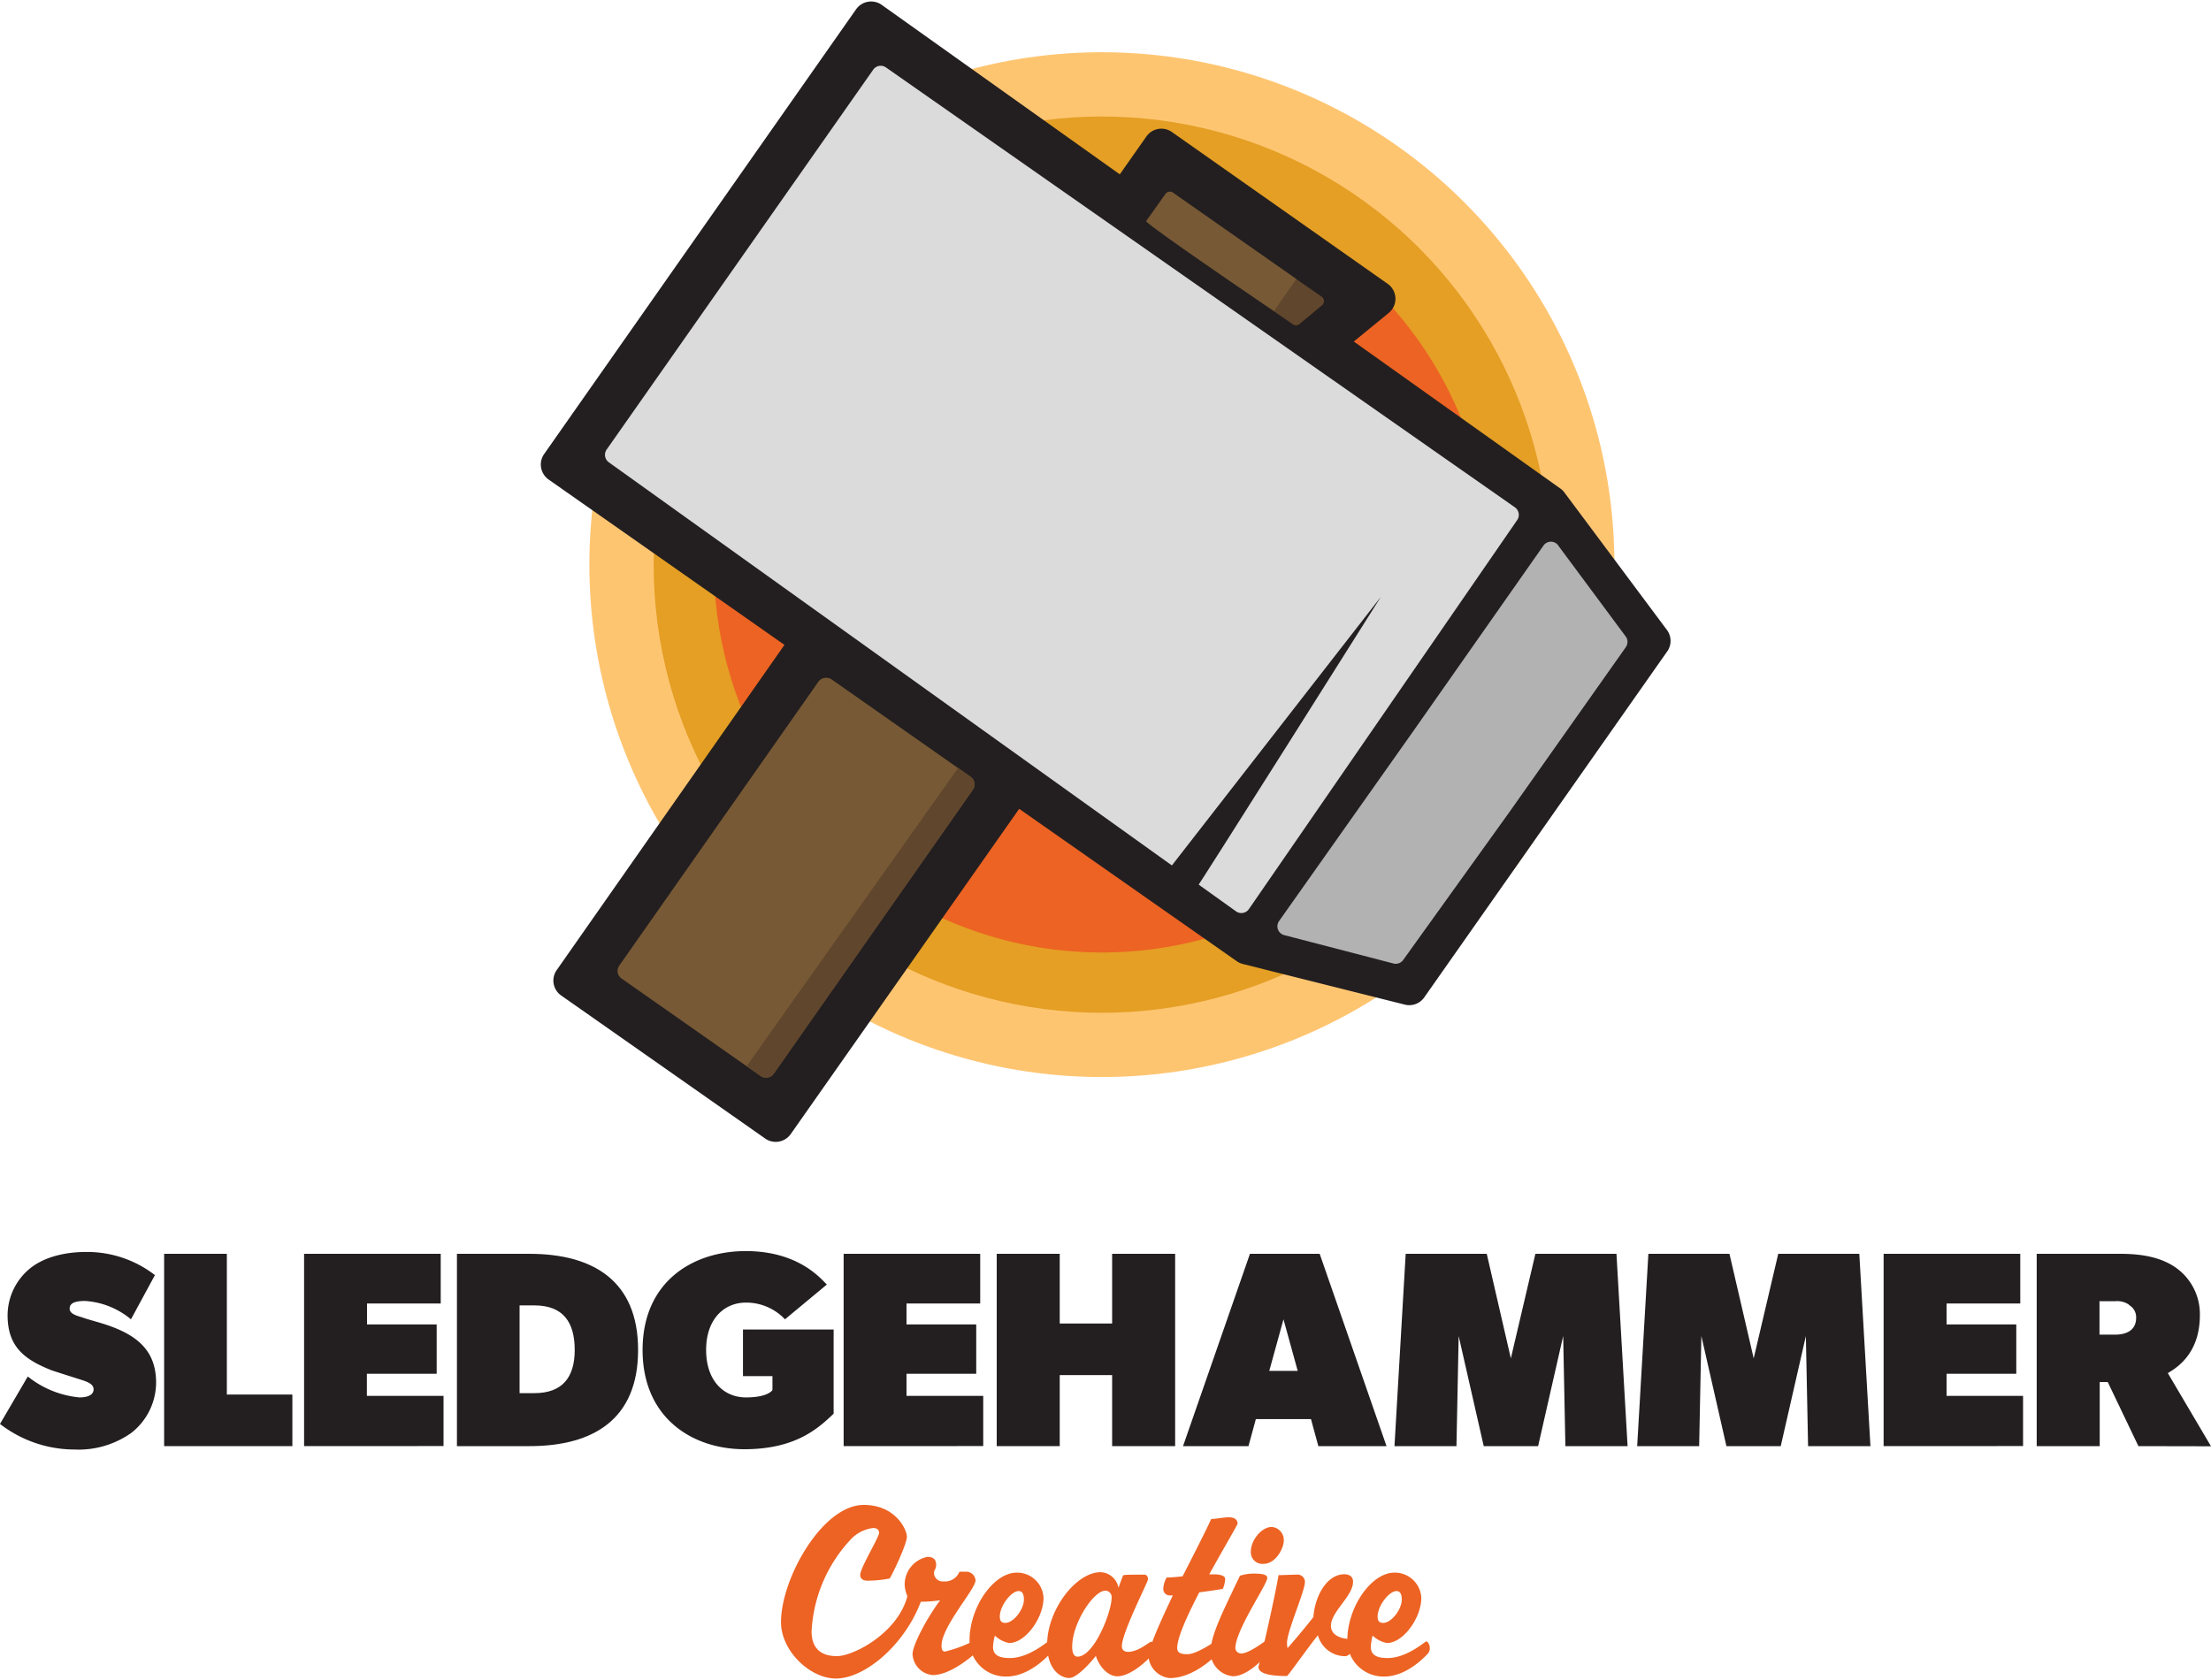
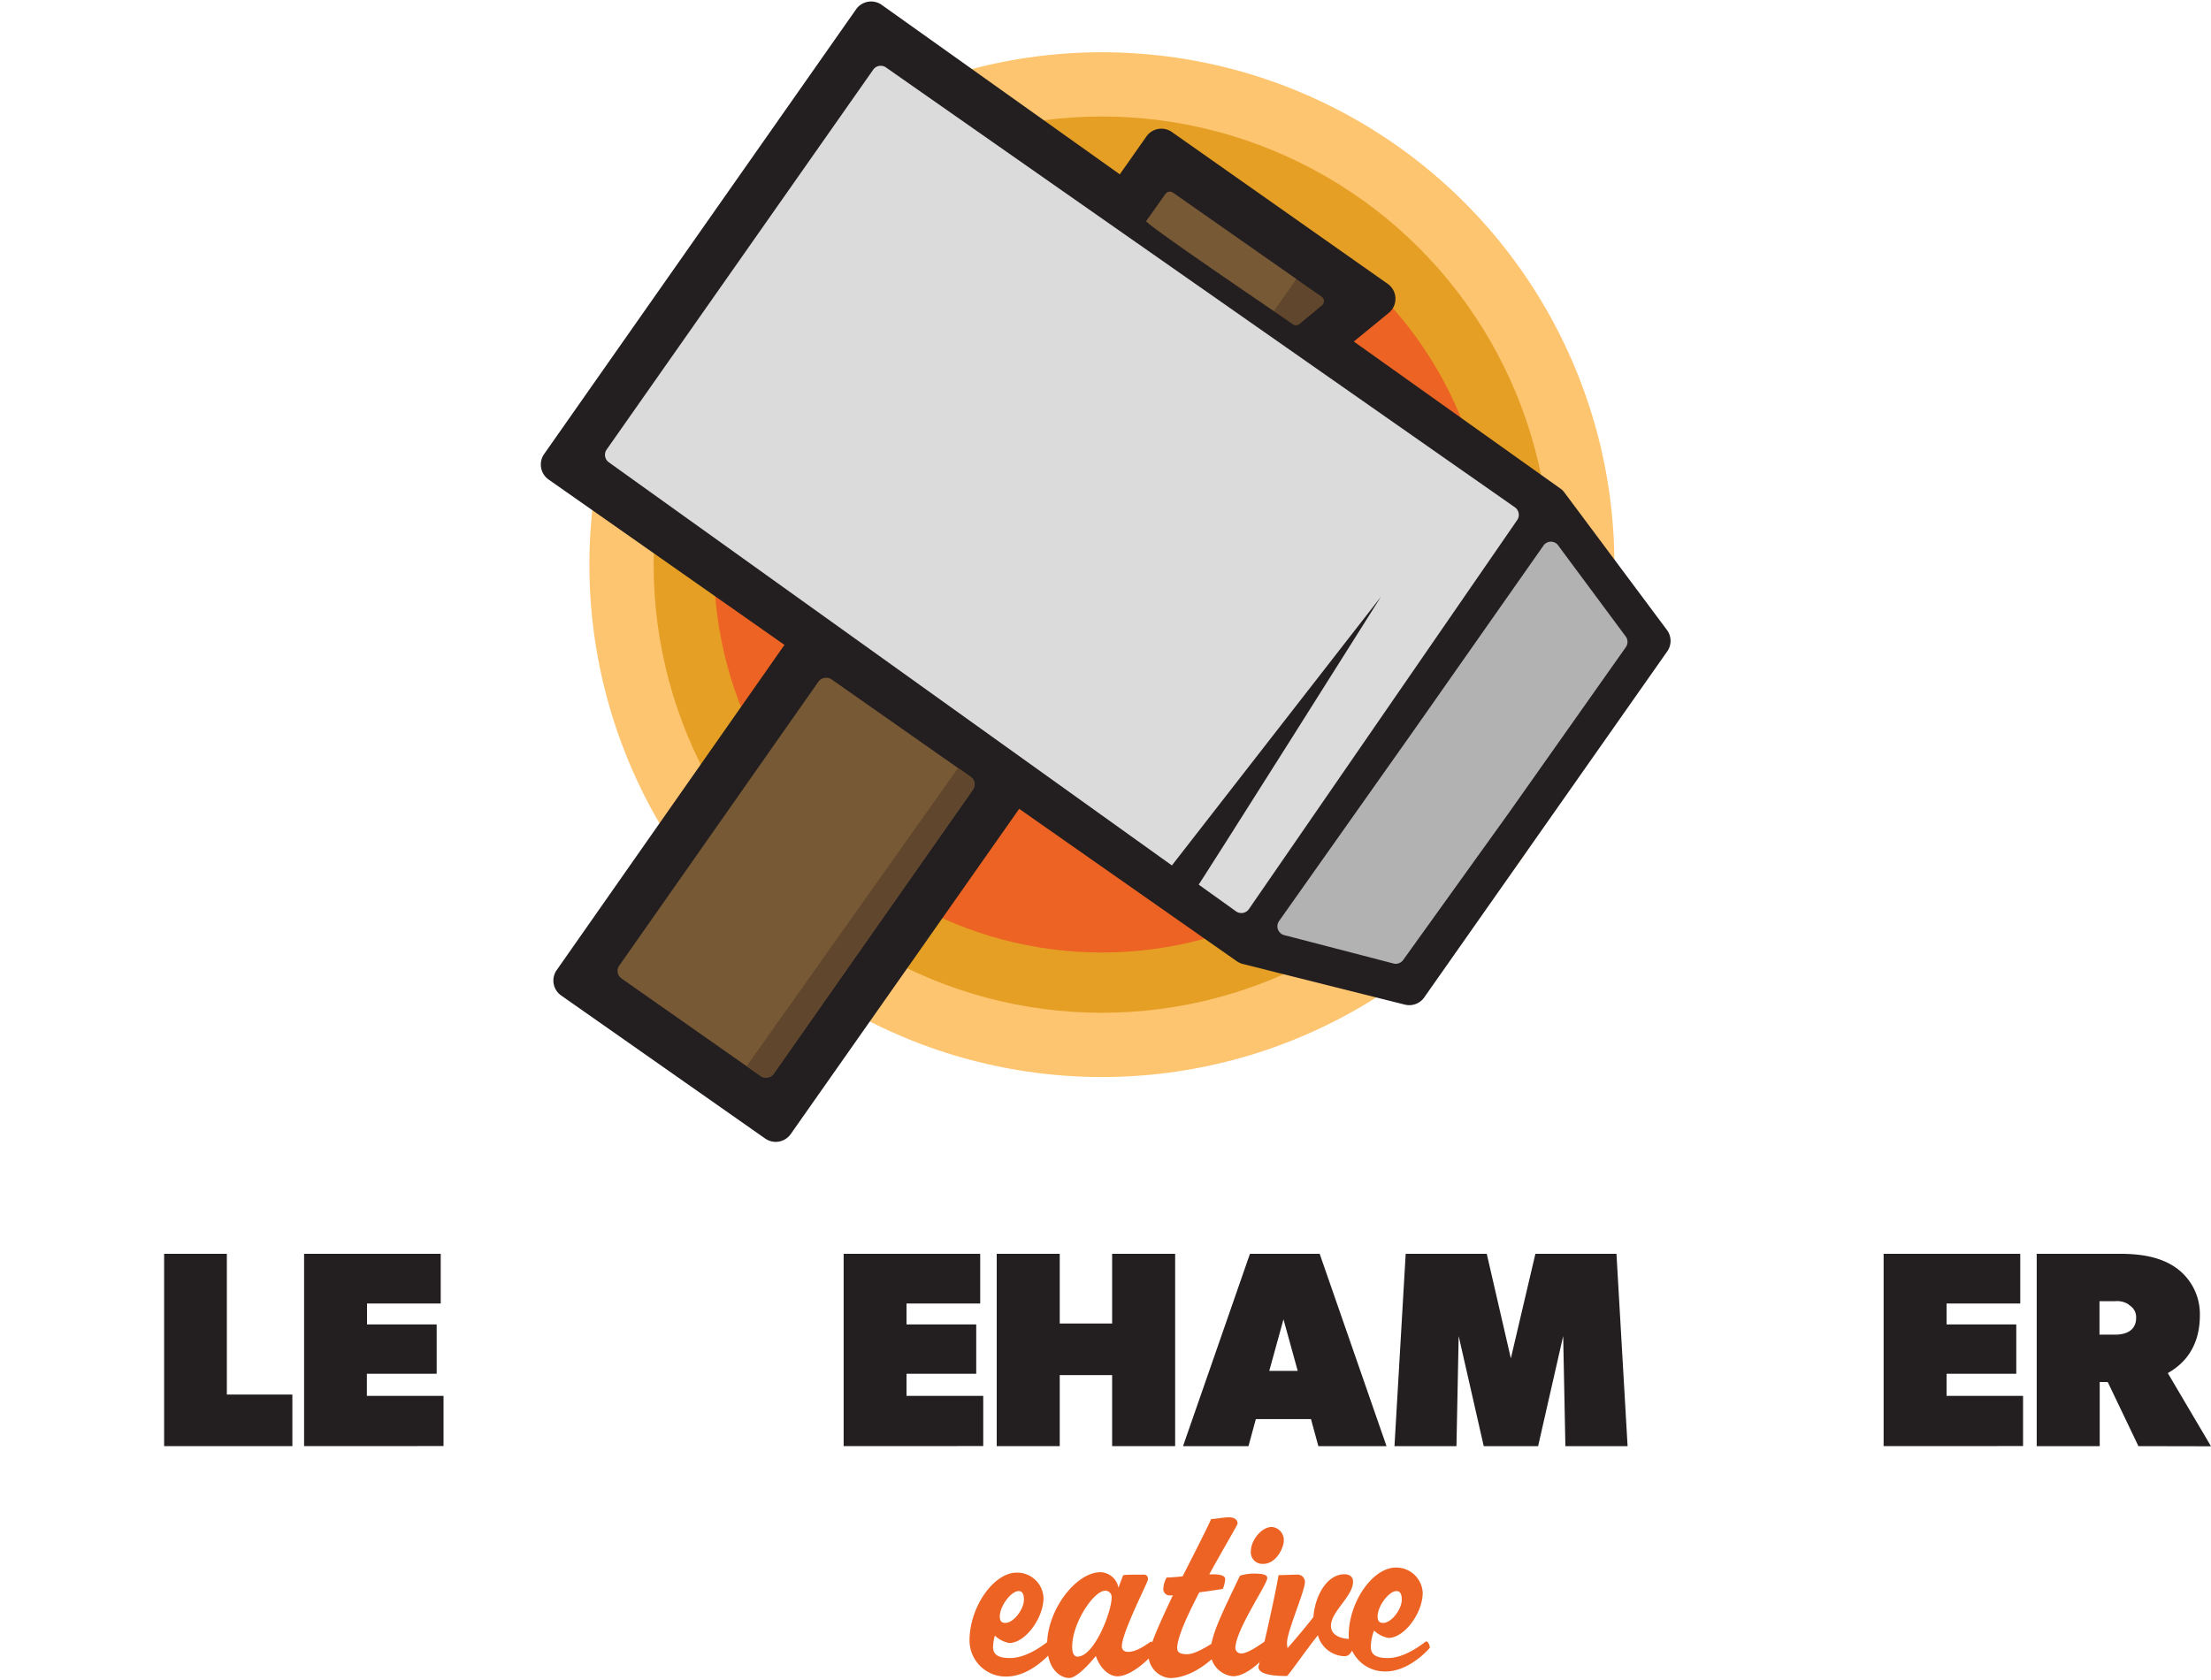
<svg xmlns="http://www.w3.org/2000/svg" id="Layer_1" data-name="Layer 1" viewBox="0 0 300 228">
  <defs>
    <style>.cls-1{fill:#fec571;}.cls-2{fill:#e49f24;}.cls-3{fill:#ed6323;}.cls-4{fill:#231f20;}.cls-5{fill:#775935;}.cls-6{fill:#60462c;}.cls-7{fill:#b2b2b2;}.cls-8{fill:#dbdbdb;}</style>
  </defs>
  <circle class="cls-1" cx="149.51" cy="76.63" r="69.54" />
  <circle class="cls-2" cx="149.51" cy="76.63" r="60.82" />
  <circle class="cls-3" cx="149.51" cy="76.63" r="52.64" />
  <path class="cls-4" d="M226.16,85.47l-13.87-18.6a2.25,2.25,0,0,0-.6-.59l-28-19.93,4.74-3.88a2.48,2.48,0,0,0-.14-3.95L159,17.91a2.48,2.48,0,0,0-3.45.61l-3.61,5.14L119.62.65a2.49,2.49,0,0,0-3.46.61L73.83,61.62a2.49,2.49,0,0,0,.61,3.46l32,22.44L75.54,131.65a2.47,2.47,0,0,0,.6,3.45l27.69,19.42a2.49,2.49,0,0,0,3.46-.61l31-44.14,29.52,20.68a2.65,2.65,0,0,0,.76.36l22,5.52a2.48,2.48,0,0,0,2.7-1l33-47A2.48,2.48,0,0,0,226.16,85.47Z" />
  <rect class="cls-5" x="83.21" y="106.32" width="49.6" height="25.58" rx="1.24" transform="translate(-51.52 139.16) rotate(-54.96)" />
  <path class="cls-6" d="M179.29,40.24l-3.39-2.35-3.08,4.33L175.4,44a.73.73,0,0,0,.89,0l3-2.5A.74.74,0,0,0,179.29,40.24Z" />
  <path class="cls-5" d="M172.86,42.24l3.06-4.36L159.14,26.13a.74.74,0,0,0-1,.18L155.52,30C155.34,30.27,167.16,38.36,172.86,42.24Z" />
  <path class="cls-6" d="M131.71,105.43,130,104.22l-28.69,40.47,1.94,1.35a1.24,1.24,0,0,0,1.73-.3L132,107.16A1.24,1.24,0,0,0,131.71,105.43Z" />
  <path class="cls-7" d="M211.5,74.13a1.23,1.23,0,0,0-2.08-.08L191.73,99.27,173.55,125a1.24,1.24,0,0,0,.78,1.93l14.82,3.85a1.25,1.25,0,0,0,1.25-.51l14.36-20L220.6,87.83a1.27,1.27,0,0,0,.06-1.35Z" />
  <path class="cls-8" d="M82.32,61,118.48,9.46a1.24,1.24,0,0,1,1.73-.31l85.34,59.7a1.25,1.25,0,0,1,.31,1.73l-36.41,52.81a1.25,1.25,0,0,1-1.73.3L82.62,62.75A1.25,1.25,0,0,1,82.32,61Z" />
-   <path class="cls-3" d="M123.82,224.5c0-1.26,2-5,3.75-7.32a19.28,19.28,0,0,1-2.63.2c-2.2,5.86-7.58,10.42-11.52,10.42-3.52,0-7.45-3.76-7.45-7.64,0-5.94,5.62-15.92,11.23-15.92,4.3,0,5.85,3.33,5.85,4.32s-1.91,5-2.33,5.66a15.64,15.64,0,0,1-3,.3c-.79,0-1-.39-1-.79,0-.95,2.56-5.1,2.56-5.7,0-.4-.29-.66-.78-.66a5,5,0,0,0-2.93,1.41,19.71,19.71,0,0,0-5.45,12.62c0,2.28,1.24,3.36,3.44,3.36s8.21-3.06,9.56-8.13a4.52,4.52,0,0,1-.37-1.52,3.83,3.83,0,0,1,3.09-3.82c.79,0,1.18.36,1.18,1.05s-.29.63-.29,1.19a1.19,1.19,0,0,0,1.31,1.09,2.1,2.1,0,0,0,2.14-1.32h.91a1.28,1.28,0,0,1,1.28,1.18c0,1.19-4.62,6.26-4.62,8.87,0,.42.09.79.46.79a17.71,17.71,0,0,0,3.8-1.39c.36.07.53.5.53.89a1.12,1.12,0,0,1-.2.69c-.09.14-3.25,3-5.78,3A3,3,0,0,1,123.82,224.5Z" />
  <path class="cls-3" d="M134.74,223.51c0,1.22,1,1.51,2.3,1.51,2.43,0,4.79-2,5.21-2.27.29.07.49.5.49.89a1.18,1.18,0,0,1-.19.69c-.2.23-2.79,3.2-6,3.2a4.91,4.91,0,0,1-5-4.8v-.08c0-4.58,3.29-9.22,6.4-9.22a3.58,3.58,0,0,1,3.64,3.42c0,2.73-2.46,6.13-4.66,6.13a3.88,3.88,0,0,1-1.94-1A6.41,6.41,0,0,0,134.74,223.51Zm.92-4.12c0,.56.2.86.74.86,1.12,0,2.53-1.82,2.53-3.17,0-.75-.23-1.15-.72-1.15-1,0-2.55,2-2.55,3.46Z" />
  <path class="cls-3" d="M148.69,224.73c-.42.56-2.49,3-3.61,3s-3-1.08-3-4.54c0-4.68,3.9-9.82,7.25-9.82a2.57,2.57,0,0,1,2.43,2.11l.62-1.68c.2-.07.3-.1,2.89-.1.3,0,.5.26.5.63s-3.55,7.24-3.55,9.09c0,.56.4.76.86.76,1.28,0,2.66-1.16,3.08-1.39.33.07.53.5.53.89a1.27,1.27,0,0,1-.2.69c-.23.4-2.82,3.13-4.92,3.13C150.4,227.46,149.22,226.34,148.69,224.73Zm-2.49.1c2.26,0,4.63-6.07,4.63-8a.86.86,0,0,0-.86-.95c-1.57,0-4.49,4.38-4.49,7.61C145.48,224.36,145.74,224.83,146.2,224.83Z" />
  <path class="cls-3" d="M158.63,216.52a.87.87,0,0,1-.79-.81,3.3,3.3,0,0,1,.46-1.62c.49,0,1.28-.06,2.16-.16,1.65-3.23,3.23-6.33,3.88-7.78.62,0,1.64-.23,2.39-.23s1.19.3,1.19.86c0,.16-1.88,3.32-3.84,6.88h.59c1,0,1.57.23,1.57.63a3.77,3.77,0,0,1-.33,1.35c-.62.1-1.9.3-3.18.46-1.61,3.1-3,6.13-3,7.55,0,.46.17.85,1.38.85s3.39-1.51,3.81-1.74c.33.07.53.5.53.9a1.11,1.11,0,0,1-.23.72c-.3.39-3.23,3.36-6.5,3.36a3.21,3.21,0,0,1-2.89-2.93c0-1.12,1.54-4.58,3.31-8.3A3.37,3.37,0,0,1,158.63,216.52Z" />
  <path class="cls-3" d="M164.24,224.33c0-2.34,1.61-5.45,4-10.48a6,6,0,0,1,1.84-.29c1.11,0,1.87.1,1.87.59,0,.89-4.33,7.08-4.33,9.55a.79.79,0,0,0,.78.7c1.06,0,2.93-1.49,3.35-1.71.3.06.5.55.5.95a1.27,1.27,0,0,1-.2.69c-.2.33-2.62,3.16-4.76,3.16A3.38,3.38,0,0,1,164.24,224.33Zm9.95-15.22c0,.89-1,3.13-2.79,3.13a1.57,1.57,0,0,1-1.68-1.65c0-1.61,1.49-3.36,2.83-3.36a1.77,1.77,0,0,1,1.64,1.88Z" />
  <path class="cls-3" d="M174.63,227.46c-1.84,0-3.88-.2-3.88-1.24.83-3.26,2.34-10.08,2.73-12.45.4,0,2.07-.07,2.46-.07a1,1,0,0,1,1.12,1c0,1.22-2.43,6.7-2.43,8.24a3.61,3.61,0,0,0,.07.73c1.24-1.39,3.08-3.63,3.51-4.22.2-2.8,1.8-5.8,4.2-5.8.69,0,1.18.33,1.18,1,0,2-3,4.05-3,6,0,1.35,1.49,1.78,2.66,1.78a.78.78,0,0,0,.33-.07c.13,0,.16.4.16.69a2.19,2.19,0,0,1-.75,1.55.93.93,0,0,1-.53.17,3.85,3.85,0,0,1-3.64-2.84C177.53,223.51,175,227.13,174.63,227.46Z" />
-   <path class="cls-3" d="M186,223.51c0,1.22,1,1.51,2.3,1.51,2.43,0,4.79-2,5.21-2.27.29.07.49.5.49.89a1.11,1.11,0,0,1-.19.69c-.2.23-2.79,3.2-6,3.2a4.9,4.9,0,0,1-5-4.8v-.08c0-4.58,3.28-9.22,6.39-9.22a3.59,3.59,0,0,1,3.65,3.42c0,2.73-2.46,6.13-4.66,6.13a3.84,3.84,0,0,1-1.94-1A6.42,6.42,0,0,0,186,223.51Zm.92-4.12c0,.56.2.86.76.86,1.11,0,2.52-1.82,2.52-3.17,0-.75-.23-1.15-.72-1.15-1,0-2.56,2-2.56,3.46Z" />
-   <path class="cls-4" d="M17.78,194.49a12.39,12.39,0,0,1-7.72,2.23A16.56,16.56,0,0,1,0,193.25l3.77-6.44a13.21,13.21,0,0,0,7,2.84c1.14,0,1.93-.34,1.93-1.1s-.94-1.06-1.89-1.36-3-.95-3.78-1.21c-3.63-1.44-6-3.14-6-7.48a8.25,8.25,0,0,1,3-6.32c1.59-1.32,4.2-2.27,7.69-2.27a15,15,0,0,1,9.3,3.14l-3.25,6a10.8,10.8,0,0,0-6.2-2.49c-1.36,0-2.12.26-2.12,1.05s1.21,1,1.82,1.22,2.19.64,3.1.94c3.93,1.32,6.81,3.29,6.81,7.87A8.69,8.69,0,0,1,17.78,194.49Z" />
+   <path class="cls-3" d="M186,223.51c0,1.22,1,1.51,2.3,1.51,2.43,0,4.79-2,5.21-2.27.29.07.49.5.49.89c-.2.23-2.79,3.2-6,3.2a4.9,4.9,0,0,1-5-4.8v-.08c0-4.58,3.28-9.22,6.39-9.22a3.59,3.59,0,0,1,3.65,3.42c0,2.73-2.46,6.13-4.66,6.13a3.84,3.84,0,0,1-1.94-1A6.42,6.42,0,0,0,186,223.51Zm.92-4.12c0,.56.2.86.76.86,1.11,0,2.52-1.82,2.52-3.17,0-.75-.23-1.15-.72-1.15-1,0-2.56,2-2.56,3.46Z" />
  <path class="cls-4" d="M22.27,196.26v-26.1h8.51v19.1h8.89v7Z" />
  <path class="cls-4" d="M41.26,196.26v-26.1H59.8v6.74h-10v2.84h9.45v6.7H49.78v3h10.4v6.81Z" />
-   <path class="cls-4" d="M71.85,196.26H62v-26.1h9.82c8.67,0,14.76,3.67,14.76,13.05S80.54,196.26,71.85,196.26Zm.65-19.1h-2v11.91h2c3.82,0,5.48-2.16,5.48-5.86s-1.51-6.05-5.48-6.05Z" />
-   <path class="cls-4" d="M101,196.68c-7,0-13.81-4.2-13.81-13.47s6.81-13.42,14-13.42,10.21,3.78,11,4.54l-5.68,4.72a7.24,7.24,0,0,0-5.29-2.27c-3,0-5.41,2.27-5.41,6.43s2.38,6.44,5.41,6.44,3.59-1,3.59-1v-1.89h-4v-6.33h12.3v11.43C111.05,193.81,108,196.68,101,196.68Z" />
  <path class="cls-4" d="M114.47,196.26v-26.1H133v6.74H123v2.84h9.46v6.7H123v3h10.41v6.81Z" />
  <path class="cls-4" d="M150.9,196.26v-9.64h-7.11v9.64h-8.55v-26.1h8.55v9.46h7.11v-9.46h8.55v26.1Z" />
  <path class="cls-4" d="M178.88,196.26l-1-3.67H170.4l-1,3.67h-8.88l9.08-26.1h9.46l9.07,26.1Zm-4.73-17.21-1.93,7h3.86Z" />
  <path class="cls-4" d="M212.4,196.26l-.3-14.94-3.4,14.94h-7.38l-3.4-14.94-.3,14.94h-8.41l1.52-26.1h11L205,184.35l3.33-14.19h11l1.51,26.1Z" />
-   <path class="cls-4" d="M245.33,196.26l-.3-14.94-3.41,14.94h-7.37l-3.4-14.94-.3,14.94h-8.41l1.52-26.1h11l3.29,14.19,3.33-14.19h11l1.51,26.1Z" />
  <path class="cls-4" d="M255.58,196.26v-26.1h18.54v6.74h-10v2.84h9.46v6.7h-9.46v3H274.5v6.81Z" />
  <path class="cls-4" d="M290.15,196.26l-4.16-8.7H284.9v8.7h-8.55v-26.1H287.7c3.22,0,5.67.57,7.56,1.9a7.71,7.71,0,0,1,3.23,6.43c0,5.29-3.23,7.19-4.35,7.86l5.86,9.93Zm-1.24-19.17a2.84,2.84,0,0,0-1.89-.5h-2.15v4.54H287c1.48,0,2.84-.57,2.84-2.27a1.89,1.89,0,0,0-1-1.77Z" />
  <path class="cls-4" d="M162.23,120.67c.09.07,25.14-39.68,25.14-39.68l-28.85,37.09Z" />
</svg>